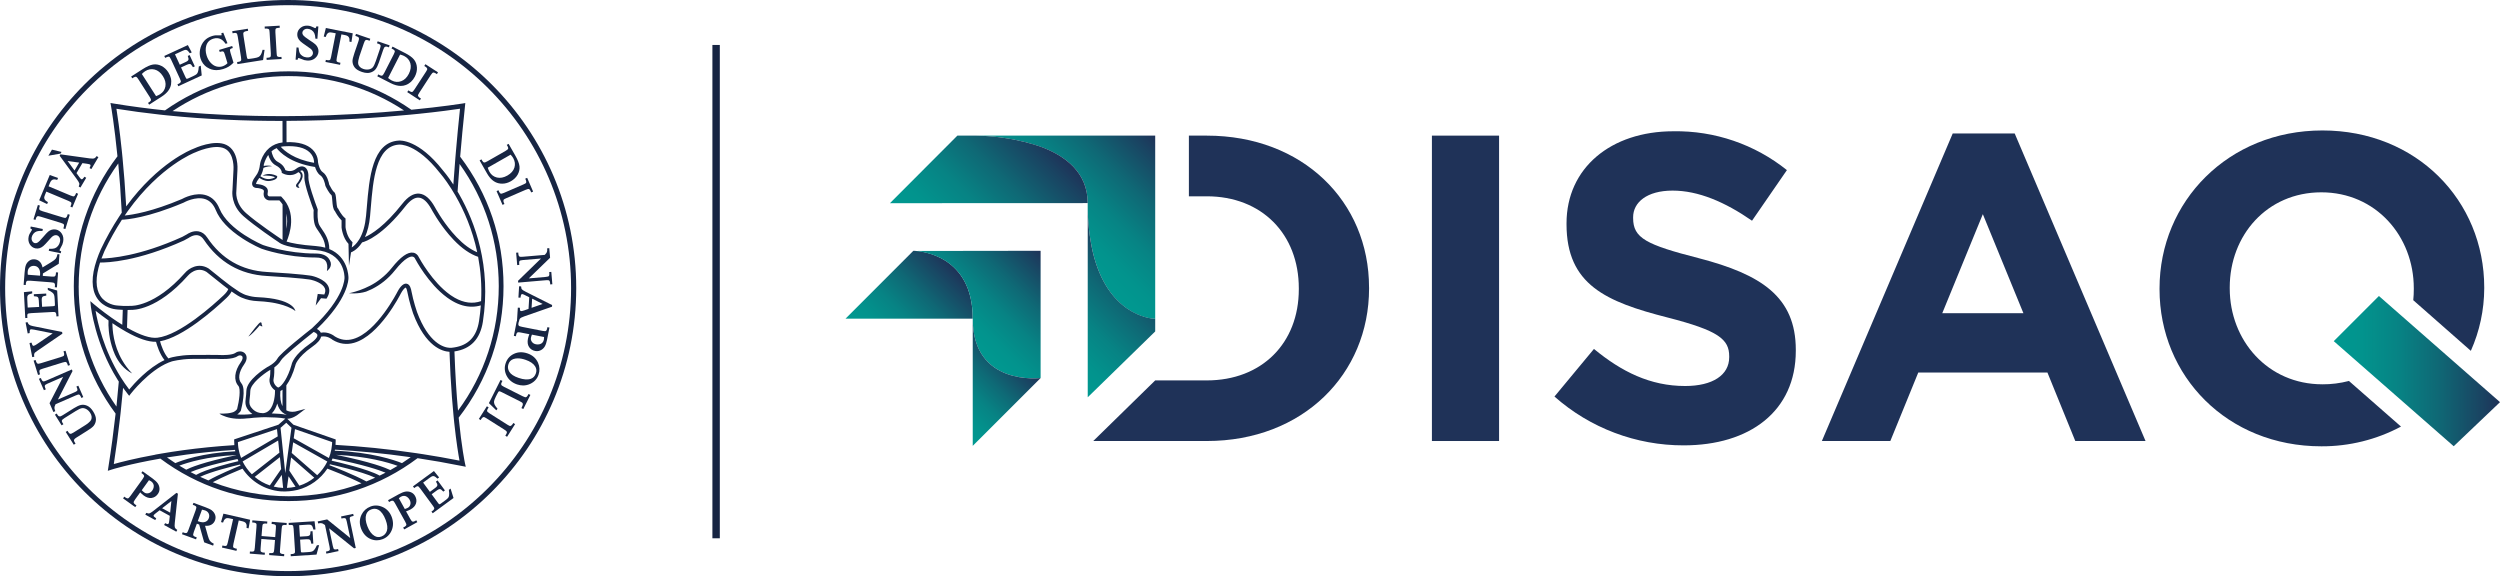
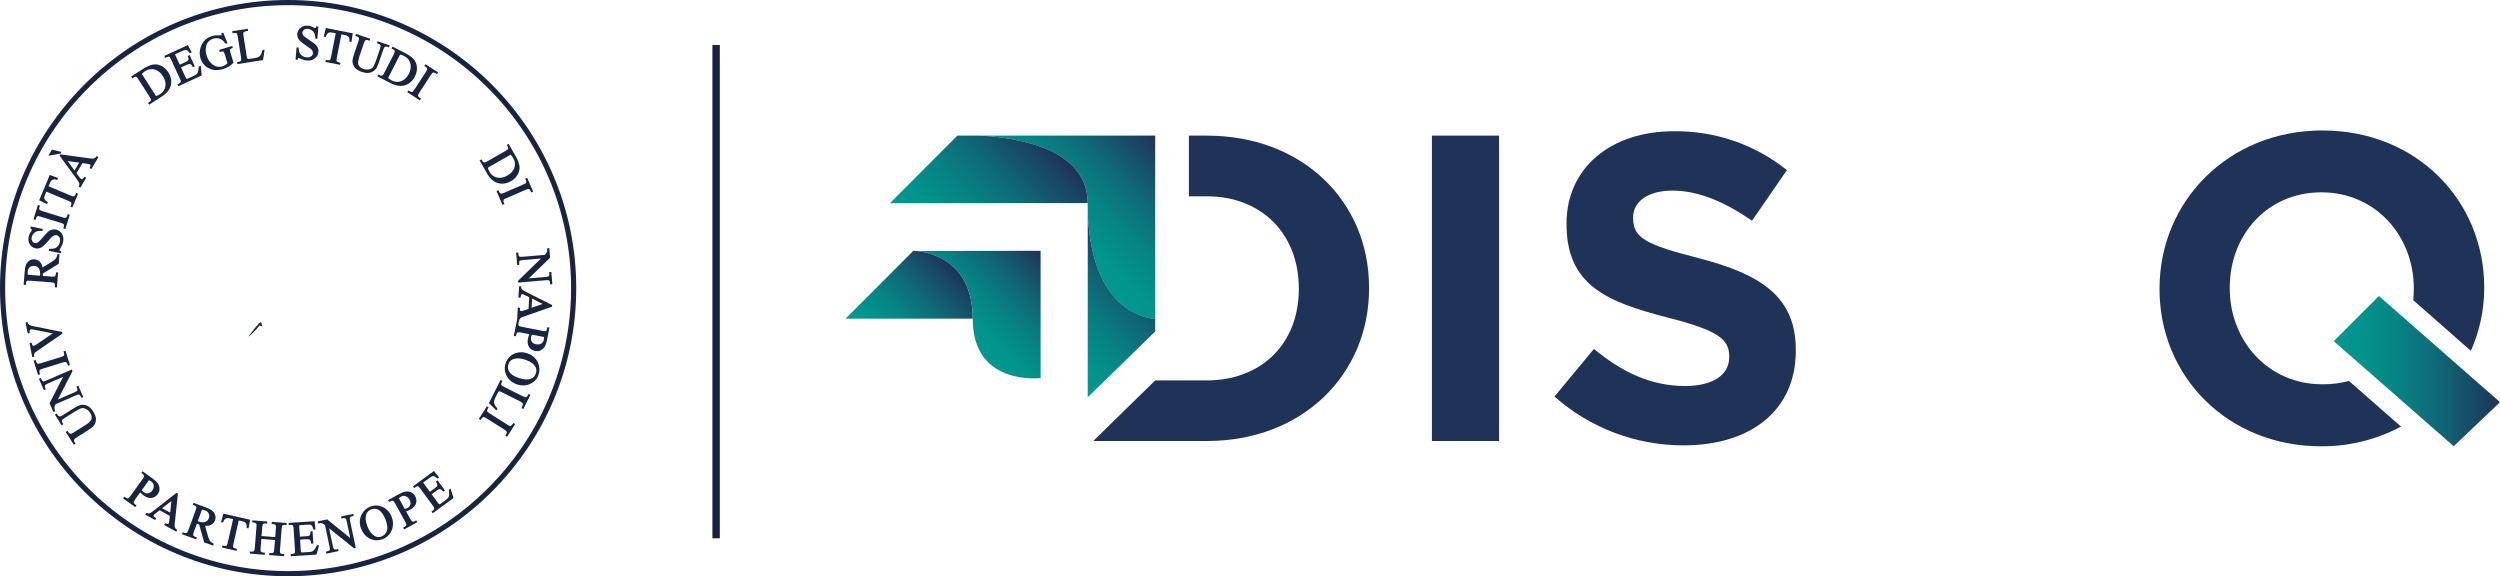
<svg xmlns="http://www.w3.org/2000/svg" xmlns:xlink="http://www.w3.org/1999/xlink" id="Livello_2" viewBox="0 0 1062.67 244.94">
  <defs>
    <style>.cls-1{fill:#172543;}.cls-2{fill:#1f3258;}.cls-3{fill:url(#Sfumatura_senza_nome_7);}.cls-4{fill:url(#Sfumatura_senza_nome_7-7);}.cls-5{fill:url(#Sfumatura_senza_nome_7-2);}.cls-6{fill:url(#Sfumatura_senza_nome_7-4);}.cls-7{fill:url(#Sfumatura_senza_nome_7-3);}.cls-8{fill:url(#Sfumatura_senza_nome_7-6);}.cls-9{fill:url(#Sfumatura_senza_nome_7-5);}</style>
    <linearGradient id="Sfumatura_senza_nome_7" x1="470.06" y1="438.31" x2="518.06" y2="438.31" gradientTransform="translate(350.48 791.27) rotate(-45) scale(1 -1)" gradientUnits="userSpaceOnUse">
      <stop offset="0" stop-color="#009990" />
      <stop offset=".17" stop-color="#02938d" />
      <stop offset=".39" stop-color="#078384" />
      <stop offset=".63" stop-color="#0f6875" />
      <stop offset=".9" stop-color="#1a4261" />
      <stop offset="1" stop-color="#1f3258" />
    </linearGradient>
    <linearGradient id="Sfumatura_senza_nome_7-2" x1="499.81" y1="419.06" x2="549.09" y2="419.06" xlink:href="#Sfumatura_senza_nome_7" />
    <linearGradient id="Sfumatura_senza_nome_7-3" x1="470.06" y1="400.07" x2="510.84" y2="400.07" xlink:href="#Sfumatura_senza_nome_7" />
    <linearGradient id="Sfumatura_senza_nome_7-4" x1="557.24" y1="418.71" x2="618.15" y2="418.71" xlink:href="#Sfumatura_senza_nome_7" />
    <linearGradient id="Sfumatura_senza_nome_7-5" x1="519.22" y1="389.54" x2="576.81" y2="389.54" xlink:href="#Sfumatura_senza_nome_7" />
    <linearGradient id="Sfumatura_senza_nome_7-6" x1="518.11" y1="449.09" x2="584.19" y2="449.09" xlink:href="#Sfumatura_senza_nome_7" />
    <linearGradient id="Sfumatura_senza_nome_7-7" x1="992" y1="1535.07" x2="1062.67" y2="1535.07" gradientTransform="translate(0 1692.81) scale(1 -1)" xlink:href="#Sfumatura_senza_nome_7" />
  </defs>
  <g id="Livello_1-2">
    <path class="cls-1" d="m122.47,0C54.95,0,0,54.94,0,122.47s54.95,122.47,122.47,122.47,122.47-54.94,122.47-122.47S190,0,122.47,0m0,242.75C56.15,242.75,2.19,188.79,2.19,122.47S56.15,2.2,122.47,2.2s120.28,53.95,120.28,120.27-53.96,120.28-120.28,120.28" />
    <polygon class="cls-1" points="123.66 220.75 123.56 220.77 123.6 221.29 123.61 221.29 123.66 220.75" />
-     <path class="cls-1" d="m194.96,177.54c12.37-15.93,19.07-35.39,19.07-55.88s-6.47-39.27-18.43-55.05c.58-6.89,1.26-14.05,2.05-21.48l.14-1.33-1.31.22c-.25.04-8.31,1.33-21.62,2.63-15.2-10.6-33.24-16.33-52.17-16.33s-37.26,5.82-52.55,16.6c-7.22-.75-14.5-1.71-21.77-2.9l-1.42-.24.26,1.42c.02.12,1.39,7.89,2.72,21.24-12.03,15.8-18.56,35.01-18.56,55.22s6.23,38.56,17.77,54.15c-.83,7.39-1.83,14.97-3.06,22.68l-.25,1.63,1.57-.5c.1-.04,7.53-2.38,20.76-4.68,15.67,11.72,34.62,18.05,54.54,18.05s39.07-6.4,54.79-18.23c6.16.93,12.48,2.03,18.96,3.34l1.53.31-.34-1.52c-.04-.17-1.4-6.62-2.67-19.34m17.04-55.88c0,19.29-6.08,37.65-17.32,52.88-.62-6.82-1.18-15.21-1.52-25.17.03,0,.06,0,.09-.01,6.82-1.02,10.86-5.28,12-12.62,3.66-23.6-3.39-42.38-10.01-54.04l-.11-.2c-.21-.36-.42-.73-.64-1.09.25-3.82.54-7.72.86-11.72,10.81,15.05,16.65,33.06,16.65,51.96m-72.87,74.51c-1.07,2.19-2.54,4.16-4.31,5.82l-10.84-9.46.27-1.96.28-2.03.07-.52,14.53,8.16Zm-14.29-9.88l.53-3.88,15.8,5.5c0,.37-.03.75-.06,1.12-.06.68-.15,1.36-.28,2.03-.23,1.25-.58,2.46-1.04,3.63l-14.95-8.4Zm8.74,16.76c-1.87,1.5-4.02,2.66-6.35,3.4l-4.27-6.41h0l.76-5.59,9.86,8.6Zm-7.99,3.85c-1.18.27-2.39.44-3.63.48l.68-4.93,2.96,4.44Zm-2.63-18.37l-.28,2.03-1.44,10.56-1.1-10.56-.21-2.03-.69-6.68,2.44-2.15,2.2,2.13-.91,6.7Zm-4.74-1.28h0s.14,1.29.14,1.29l.21,2.04.19,1.83-11.71,9.19c-1.6-1.58-2.93-3.42-3.93-5.46l15.1-8.89Zm-15.75,7.4c-.44-1.12-.77-2.28-1.01-3.49-.13-.66-.23-1.33-.28-2.02-.04-.4-.06-.81-.07-1.22l16.61-5.52.33,3.09-15.57,9.16Zm16.5-.33h0l.53,5.08h-.01s-4.8,6.94-4.8,6.94c-2.38-.81-4.55-2.05-6.43-3.63l10.7-8.39Zm.79,7.53h0l.58,5.55c-1.37-.06-2.72-.25-4.01-.57l3.43-4.98Zm1.6-25.59c-1.18-.3-3.67-.45-5.88-.53.07-.07.14-.14.21-.2,1.04-1.09,1.72-2.55,2.15-4.01.43,1.61,1.17,2.88,2.23,3.77v.02h.03c.57.48,1.18.8,1.79,1.02-.18,0-.36-.03-.53-.07m-18.77-13.34c-1.55-1.78-1.11-4.84,1.15-8,1.96-2.74.75-4.33.33-4.75-1.01-1.01-2.76-1.08-4.05-.15-1.26.9-5.03,1-7.11.86h-.05c-.07,0-6.94-.09-11.69,0-4.84.09-8.43,1.08-8.6,1.13-.34.1-.68.22-1.01.34-1.95-2.15-3.09-5.66-3.55-7.29,9.79-1.76,22.91-13.36,28.22-18.39,1.06-1.01,1.79-1.94,2.19-2.79.89.63,1.83,1.27,2.66,1.77l.06.03c.66.4,1.26.71,1.71.87,0,0,.01,0,.02,0,1.99.86,4.22,1.35,6.68,1.45,1.9.09,3.54.23,4.97.44,0,0,7.19.8,11.02,3.76-.08-.53-1.19-5.23-15.91-5.88-1.68-.07-3.23-.34-4.66-.8h-.02c-.44-.1-.99-.31-1.6-.61-.96-.44-1.85-.96-2.67-1.57-.63-.42-1.28-.87-1.92-1.32-.06-.04-.11-.09-.17-.12-.17-.12-.33-.24-.5-.36-.15-.1-.29-.21-.44-.32-.07-.06-.15-.11-.23-.17-2.55-1.9-4.66-3.66-4.66-3.66l-4.01-3.21-.08-.06c-4.41-2.72-8.51.04-10.05,1.86-12.88,14.53-22.89,14.03-22.99,14.02h-.1c-.45.02-.88.03-1.29.04-.66,0-1.33,0-1.99-.02-1.72-.06-2.84-.22-2.85-.22h-.06s-4.3-.39-6.66-3.98c-2.12-3.22-2.17-8.01-.17-14.24,2.99.04,15.86-.37,35.69-9.38l2.04-1.12.1-.07s1.85-1.33,3.7-1.02c.99.17,1.85.79,2.56,1.85,6.43,9.6,15.42,14.8,26.72,15.45,15.21.87,18.8,1.61,18.84,1.62,1.33.28,4.97,1.48,5.89,3.58.35.81.28,1.69-.22,2.69l-2.79-.24-.86,4.92,2.26-3.11,2.31.2.28-.45c1-1.66,1.19-3.24.57-4.68-1.44-3.33-6.86-4.52-7.08-4.57-.14-.02-3.65-.77-19.09-1.65-10.74-.62-19.3-5.56-25.41-14.7-.98-1.45-2.22-2.33-3.68-2.57-2.41-.41-4.57,1.03-4.95,1.29l-1.91,1.05c-18.24,8.29-30.69,9.14-34.37,9.21.38-1.04.82-2.11,1.28-3.17,2.21-4.68,4.71-9.16,7.41-13.32,2.09-.08,10.97-.8,26.19-7.25l.1-.05s5.04-2.85,9.18-1.44c1.96.68,3.45,2.23,4.42,4.62,1.74,4.24,5.55,8.3,11.34,12.07,4.27,2.79,8,4.32,8.18,4.39.42.16,10.46,3.72,22.97,3.72h.01c1.97,0,3.36.47,4.12,1.39.77.93.99,2.39.63,4.36,0,0,2.09-1.38,1.64-3.5-.01-.04-.02-.07-.02-.1-.02-.07-.04-.14-.07-.22-.2-.61-.49-1.17-.88-1.63-1.1-1.32-2.93-1.99-5.42-1.99h-.01c-12.2,0-22.3-3.58-22.36-3.6-.15-.06-14.73-6.14-18.57-15.53-1.17-2.87-3.01-4.74-5.45-5.58-4.68-1.6-9.92,1.22-10.51,1.55-12.69,5.38-20.98,6.68-24.3,7,.46-.69.93-1.36,1.4-2.01,13.74-19.12,28.25-24.69,28.39-24.75l.07-.02c.09-.04,8.22-3.84,12.64-1.68,4.26,2.08,3.75,8.89,3.74,8.98l-.44,8.81c-.09.63-.69,6.21,4.68,10.95,4.87,4.28,13.78,10.27,15.05,11.12.72.64,3.77,2.44,15.61,3.29,12.37.9,12.31,11.34,12.29,11.78v.06s.05,2.12-1.62,5.78c-1.55,3.39-4.92,8.86-12.21,15.63-1.5,1.17-13.39,10.49-14.69,12.89-1.11,2.05-4.25,3.57-4.28,3.58l-.08.04c-.9.55-8.74,5.47-8.84,10.11-.02,1.1-.13,2.01-.23,2.82-.28,2.31-.47,3.99,1.97,6.33.26.25.54.48.83.67-2.57.31-4.74.3-6.43.18.93-.66,1.39-1.39,1.43-1.45l.07-.1.03-.12c.4-1.51,2.3-9.18.22-11.55m-56.51-24.82c.04,1.41.2,3.49.64,5.8.41,2.06,1.06,4.38,2.1,6.78,1.5,3.24,3.81,6.25,7.35,8.04-.9-.93-1.74-1.91-2.49-2.93-.65-.88-1.25-1.8-1.79-2.74-3.68-6.39-4.12-12.86-4.12-15.7,1.28.87,2.53,1.68,3.73,2.4.74.46,1.4.84,2.01,1.18,5.27,2.98,9.57,4.43,12.8,4.33.41,1.54,1.54,5.22,3.61,7.78-6.97,3.25-13.02,10.08-15.01,12.49-.62-.81-1.22-1.63-1.79-2.46-.61-.87-1.22-1.79-1.79-2.71-7.26-11.61-9.91-23.55-10.72-28.29,1.29,1.02,3.23,2.53,5.51,4.13-.02.42-.05,1.07-.03,1.91m7.88,1.14c.11-2.55.19-5.06.25-7.51h.04c.42,0,.85-.02,1.31-.04.95.05,11.19.23,24.33-14.6.15-.17,3.58-4.15,7.85-1.56l6.35,5.07s.27.23.65.52c.28.21,1.15.91,2.26,1.73-.22.69-.89,1.59-1.94,2.59-4.18,3.96-18.56,16.98-28.2,18.08-2.93.34-7.15-1.03-12.53-4.07-.12-.07-.25-.14-.37-.22m59.4-59.4c-1.17-1.49-4.03-1.62-4.38-1.63-.06,0-.14-.02-.15-.02,0,0-.15-.56,1.16-2.29.08-.1.16-.2.23-.31.81.56,2.24,1.34,3.88,1.34.26,0,.53-.02.8-.07,2.95-.48,2.93-1.61,2.9-1.83l-.03-.22-.19-.09c-.14-.07-3.39-1.73-5.97-.05,0,0,2.4-.28,4.57.37.04.01.09.02.13.04.07.02.13.04.2.07.14.05.26.1.36.14-.2.2-.74.53-2.1.76-1.69.27-3.27-.58-4.11-1.15.75-1.25,1.11-2.55,1.29-3.55h0,0s1.29-.72,3.69-.75c-1.19-.37-2.61-.25-3.57-.1.04-.31.05-.54.06-.67.46-1.57,1.09-2.9,1.87-3.99.45,1.49,1.39,3.52,3.3,4.49,2.23,1.14,2.41,2.61,2.41,2.65l.03.45.39.23c.15.08,3.52,1.95,6.68-.53.31.18.66.45.85.86.26.53.19,1.22-.18,2.01-.49,1.03-.93,1.56-1.22,1.9-.31.37-.47.64-.47.92,0,.04,0,.08.01.12.02.12.07.25.14.39.38.55,1.36.52,1.36.52q-.79-1-.42-1.44c.31-.37.79-.95,1.33-2.08.48-1.02.55-1.93.19-2.69-.21-.44-.52-.76-.85-1,.45-.23.82-.29,1.06-.17.45.24.85,1.2.75,2.81-.18,2.93,3.29,12.24,3.95,13.98-.07.94-.27,4.9.81,7.04.3.6.74,1.23,1.2,1.9,1.25,1.8,2.76,4,2.93,7.05-1.2-.33-2.52-.58-4.02-.69-6.74-.49-10.45-1.27-12.44-1.9,1.34-3.08,4.51-12.34-2.11-18.96l-.25-.25h-5c-.09-.01-.38-.09-.55-.33-.24-.34-.18-.9-.1-1.3.17-.75.01-1.45-.44-2.02m8.36,10.96c.51,2.27.37,4.54,0,6.5v-6.5Zm-15.24,81.96h0c-.63-1.05-.52-1.98-.33-3.58.1-.84.21-1.8.24-2.98.07-3.14,5.76-7.31,8-8.69.08-.04.26-.13.52-.27,0,1.1-.06,2.56-.27,3.46-.44,1.88.52,4.04,2.27,5.23,0,1.45-.2,6.12-2.42,8.44-.74.77-1.61,1.18-2.67,1.28-.23-.02-.45-.04-.68-.06-.19-.01-.37-.03-.55-.05-.09-.01-.17-.02-.25-.04-2.63-.5-3.86-2.74-3.86-2.74m12.69-6.55h0c.3-.13.6-.32.91-.56v6.99c-.81-1.49-1.12-3.64-.91-6.43m-.68-1.55c-.18.08-.29.09-.33.06-1.33-.73-2.17-2.36-1.87-3.64.33-1.42.33-3.89.32-4.91,1.02-.74,2.14-1.75,2.79-2.94.84-1.55,8.84-8.13,13.93-12.12.56.2,1.46.65,1.58,1.29.08.4-.06,1.55-3.04,3.63-6.95,4.86-7.82,8.36-7.94,9.03-1.58,5.7-4.13,9.04-5.44,9.59m16.21-24.79c13.42-12.85,13.44-21.19,13.42-21.79,0-.61-.17-8.89-8.15-12.19,0-3.88-1.85-6.6-3.23-8.6-.45-.66-.83-1.22-1.08-1.71-.82-1.62-.73-5.12-.62-6.33v-.19s-.06-.19-.06-.19c-1.14-2.96-4.04-11.17-3.9-13.45.13-2.18-.47-3.79-1.66-4.41-.71-.37-1.91-.53-3.63.81-1.8,1.42-3.73.85-4.48.54-.23-.8-.95-2.36-3.22-3.52-1.83-.94-2.5-3.49-2.69-4.5.65-.56,1.37-1.02,2.17-1.36,1.31,1.69,5.83,6.42,16.34,8.02.39,1.26,1.1,2.82,2.32,3.62,1.26.83,1.91,3.36,2.05,4.27l.02.13.06.12c.35.72,1.55,3.09,2.55,3.84.17.33.26,1.53.33,2.33.15,1.87.29,3.63,1.14,4.49.29.56,1.36,2.55,2.8,3.9v3.04c.02.18.44,4.29,2.94,6.94l.2,9.34.88-5.74.06-.02c.1-.03,2.44-.83,4.58-4.1l.07-.1c1.76-.45,8.66-2.94,18.42-15.37,2.03-2.57,3.95-3.81,5.69-3.66,1.84.15,3.63,1.79,5.33,4.85.12.23,2.99,5.62,7.52,10.93.63.74,1.29,1.47,1.98,2.19,3.5,3.66,7,6.06,10.38,7.19,1.07,5.76,1.61,12.05,1.26,18.83-3.57,1.25-7.33.77-11.21-1.43-.53-.3-1.07-.64-1.63-1.03l-.34-.24c-7.55-5.37-12.96-15.35-13.34-16.05-.25-.61-1-1.64-2.35-1.85-2.32-.37-5.37,1.79-9.06,6.43-1.47,1.85-3.05,3.36-4.64,4.6-.03.02-.06.05-.09.07-5.73,4.7-13.51,6.15-13.51,6.15,0,0,3.81.41,7.28-.69.71-.28,1.45-.6,2.22-.96.21-.13.4-.22.55-.27,3.11-1.6,6.51-4.05,9.52-7.84,4.44-5.59,6.68-5.93,7.45-5.82.78.12,1.07.82,1.07.83l.04.1c.23.43,5.59,10.59,13.52,16.42l.36.26c.71.51,1.42.96,2.11,1.35,2.74,1.57,5.45,2.34,8.09,2.34,1.29,0,2.57-.18,3.84-.56-.16,2.18-.41,4.41-.76,6.67-1.03,6.62-4.49,10.29-10.57,11.21-.35.06-.7.1-1.06.14h-.06s-.29.06-.78.02c-2.52-.13-8.93-1.89-13.89-15.21-.02-.04-1.58-4.6-2.39-8.94-.13-.72-.54-2.9-2.08-3.12-1.79-.26-3.37,2.52-3.81,3.38-.09.17-8.77,17.28-18.85,20.14-2.72.77-5.33.42-7.76-1.07-.42-.35-2.87-2.2-6-1.61-.36-.74-1.03-1.25-1.65-1.58m-1.22-70.71s.01.04.02.08c-8.51-1.45-12.65-5.1-14.18-6.81.53-.12,1.09-.19,1.68-.22,5.01-.29,8.6.6,10.68,2.65,1.89,1.87,1.81,4.04,1.8,4.13v.09s0,.09,0,.09Zm21.63,31.67c1.12-2.46,1.85-5.43,2.17-8.87.11-1.2.21-2.45.32-3.73.97-11.64,2.17-26.13,11.99-26.73h.04c.08-.01,7.32-.71,17.28,11.99l.04.04s2.17,2.45,4.93,6.82c.59.93,1.16,1.88,1.7,2.83l.11.2c3.47,6.07,7.08,14.15,9.15,23.88-2.84-1.15-5.79-3.3-8.78-6.43-.66-.69-1.31-1.41-1.91-2.12-4.41-5.16-7.28-10.57-7.32-10.64-2-3.61-4.25-5.54-6.68-5.73-2.35-.19-4.76,1.26-7.15,4.3-7.46,9.5-13.13,12.96-15.9,14.18m22.27-52.34c9.17-.94,15.55-1.84,18.15-2.23-.66,6.22-1.23,12.23-1.73,18.04-.09.99-.17,1.98-.25,2.96-.31,3.83-.6,7.57-.85,11.22-2.44-3.73-4.26-5.82-4.47-6.06-10.32-13.15-18.14-12.68-18.76-12.62-11.26.71-12.53,16-13.55,28.29-.1,1.27-.21,2.52-.33,3.71-.37,3.98-1.3,7.28-2.77,9.79l-.17.28c-1.15,1.87-2.36,2.87-3.14,3.36l.34-2.22-.28-.27c-2.17-2.08-2.66-5.73-2.7-6.13v-3.69l-.3-.25c-1.55-1.3-2.74-3.74-2.75-3.77l-.08-.17-.15-.12c-.42-.33-.58-2.34-.67-3.44-.17-2-.28-3.07-1-3.55-.42-.28-1.35-1.81-1.99-3.11-.14-.77-.81-4-2.77-5.29-1.23-.8-1.85-3.27-1.99-4.23,0-.55-.08-3.11-2.27-5.3-2.3-2.3-6.03-3.38-11.11-3.21l-.02-9.05c20.91-.09,39.25-1.36,52.58-2.65,1.04-.1,2.05-.2,3.03-.3m-54.64-16.09c17.68,0,34.56,5.1,48.99,14.6-23.08,2.13-59.67,4.04-98.4.28,14.52-9.68,31.57-14.88,49.41-14.88m-73.26,13.89c6.11.98,12.22,1.79,18.29,2.46,1,.11,2,.23,2.99.32,17.14,1.76,33.89,2.41,49.31,2.39l.02,9.14c-4.41.53-7.57,3.19-9.22,7.77-.17.53-.33,1.18-.44,1.99-.02.13-.04.29-.06.47h0c-.01.1-.03.18-.04.25-.19,1.06-.63,2.55-1.65,3.81-1.39,1.83-1.82,3.14-1.34,4.09.47.95,1.55.96,1.63.96.77.02,2.54.29,3.07.98.1.12.18.3.12.62-.24,1.1-.1,1.99.39,2.68.66.88,1.66.99,1.77,1.01h4.42c.53.56.97,1.14,1.36,1.72v15.12s-.09-.05-.12-.07c.01,0,.02,0,.03.01l-.08-.05c-.07-.05-.18-.12-.31-.22l-.1-.07c-1.01-.68-10.07-6.74-14.94-11.03-4.85-4.28-4.15-9.25-4.12-9.46l.46-8.9c.02-.33.61-8.03-4.69-10.62-5.05-2.47-13.39,1.33-14.07,1.65-.98.37-14.86,5.88-28.53,24.49h0c-.43-7.83-.99-14.78-1.56-20.69-.1-.99-.2-1.97-.29-2.9-.94-9.06-1.87-15.27-2.3-17.9m-16.04,75.41c0-19,5.9-37.09,16.82-52.2.56,5.98,1.08,12.92,1.47,20.66,0,.1.01.19.01.28h0c-.21.32-.42.63-.63.95-.16.24-.32.48-.48.72-2.85,4.33-5.47,9.01-7.79,13.92-.67,1.52-1.25,3.01-1.73,4.44-2.39,7.05-2.33,12.54.17,16.33,2.76,4.15,7.44,4.66,7.9,4.71.2.02,1.31.17,2.99.23h.01c-.06,2.09-.13,4.2-.21,6.35-1.44-.88-2.95-1.88-4.51-2.97-4.29-3.01-7.44-5.69-7.47-5.71l-1.61-1.38.22,2.11c.02.16,1.79,15.94,11.29,31.15.19.31.4.63.6.94h0c-.29,3.49-.62,7.03-1,10.62-10.44-14.88-16.06-32.57-16.06-51.14m32.59,71.6c-8.91,1.62-14.97,3.21-17.65,3.97,1.01-6.47,1.86-12.84,2.58-19.09.11-.96.21-1.93.33-2.9.38-3.52.72-6.98,1.03-10.41h0c.62.85,1.26,1.72,1.92,2.55l.67.85.66-.86c.07-.1,7.69-9.88,16.09-13.27.45-.18.93-.35,1.39-.5.03-.01,3.54-.96,8.16-1.06,4.58-.09,11.17,0,11.61,0,.72.05,6.05.35,8.18-1.17.7-.5,1.5-.4,1.88-.02.48.49.29,1.46-.5,2.57-2.74,3.83-3.15,7.7-1.05,10.1,1.08,1.24.34,6.46-.55,9.87-.16.22-.63.79-1.46,1.2h0s-.02.01-.03.01c0,0-.02.01-.04.01-.08.04-.18.07-.27.11-.18.06-.46.15-.83.23,0,0-.01,0-.02,0-.25.06-.55.1-.88.16-.22.03-.45.06-.71.09-.02,0-.06,0-.09,0-.83.08-1.88.13-3.16.1,0,0,.36.38,1.44.82,1.56.71,4.41,1.6,8.66,1.34.18,0,.49-.02.93-.07h0c.16-.02.31-.03.45-.05.98-.04,2.03-.14,3.15-.29,2.23-.17,3.79-.23,4.63-.24h.1c2.58.04,6.83.17,8.29.55.12.03.23.06.35.07l-2.92,2.57h0s-18.83,6.25-18.83,6.25v.56c0,.64.02,1.26.08,1.88-3.99.26-7.71.57-11.15.91-7.51.75-14.13,1.69-19.77,2.66-.93.15-1.83.31-2.7.47m8.53,3.61c-1.2-.77-2.39-1.57-3.55-2.41,5.17-.83,11.12-1.64,17.77-2.31,3.42-.34,7.15-.65,11.15-.91.03.2.07.4.12.6-14.26.73-22.91,3.94-25.48,5.03Zm4.63,2.79c-.98-.55-1.96-1.12-2.93-1.71,3.42-1.3,11.69-3.9,24.17-4.51,0,.02,0,.04.01.05h0c-14.31,3-19.74,5.39-21.26,6.17m4.22,2.22c-.79-.39-1.58-.79-2.36-1.2,2.35-1.01,8.03-3.06,19.96-5.55.11.31.24.61.37.91h0c-3.63.87-13.77,3.4-17.98,5.84m5.21,2.35c-1.17-.48-2.34-.99-3.49-1.53,4.53-2.21,13.94-4.52,16.95-5.24.07.14.15.28.23.42-2.53,1.04-9.37,3.89-13.69,6.35m65.06,1.24c-9.78,3.61-20.22,5.49-30.94,5.49s-22.1-2.05-32.24-5.98c4.35-2.33,10.53-4.89,12.64-5.75,3.56,5.39,9.47,9.1,16.26,9.65.07,0,.13,0,.2.01.07,0,.15,0,.23.01,1.85.09,4.13-.04,6.7-.64,5.26-1.34,9.76-4.63,12.68-9.05,1.05.4,8.99,3.46,14.48,6.24h0Zm5.88-2.41c-1.24.56-2.49,1.1-3.76,1.6-5.27-2.84-13.74-6.15-15.71-6.9t0,0c.1-.19.2-.38.3-.57h0s-.05.19-.05.19c.15.04,13.25,2.92,19.2,5.69m4.39-2.14c-.83.43-1.66.85-2.49,1.25-5.2-2.87-18.14-5.83-20.42-6.34h0c.13-.31.26-.62.37-.93,13.26,2.64,19.76,4.89,22.54,6.02h0Zm5.14-2.9c-1.02.62-2.06,1.22-3.1,1.8h0c-1.87-.91-7.91-3.39-23.05-6.47,13.34.6,22.27,3.26,26.15,4.68m1.85-1.16c-3.13-1.27-12.83-4.65-28.58-5.28.03-.15.06-.3.09-.45,10.05.56,20.82,1.58,32.21,3.21-1.22.87-2.46,1.71-3.72,2.52m8.79-3.82c-.93-.14-1.84-.28-2.76-.42-12.15-1.8-23.62-2.91-34.28-3.52.05-.58.07-1.17.07-1.76v-.55l-17.96-6.25-2.61-2.52c2.18-.07,4.18-1.55,4.28-1.63l3.43-2.59-4.16,1.1s-2.17.54-3.96-.5v-10.61c1.47-2,2.86-5,3.79-8.36l.02-.11s.56-3.26,7.23-7.93c2.23-1.55,3.46-2.97,3.73-4.3,2.61-.55,4.66,1.18,4.75,1.25l.11.09c2.87,1.77,5.95,2.2,9.17,1.29,10.8-3.07,19.53-20.28,19.89-21,.69-1.34,1.71-2.48,2.05-2.48,0,0,.39.21.68,1.76.83,4.46,2.39,9,2.46,9.21,5.32,14.27,12.54,16.17,15.4,16.32h.07c.12,3.58.26,6.89.43,9.92.36,6.73.83,12.56,1.31,17.5.1.99.2,1.95.29,2.88.88,8.22,1.78,13.56,2.23,15.97-5.33-1.06-10.56-1.97-15.66-2.76" />
    <path class="cls-1" d="m109.73,139.08c.28-.34.53-.63.74-.85,0,0,.42.65,1.14.42,0,0-.47-.52-.4-1.11.03-.26-.12-.43-.27-.49-.34-.13-.63-.25-5.37,5.99.97-.42,3.06-2.69,4.17-3.96" />
    <path class="cls-1" d="m37.08,172.47c-.93-.4-1.82-.52-2.66-.34-.82.18-1.8.63-3,1.38l-4.69,2.94c-.8.51-1.09.56-1.2.56-.44,0-.77-.19-1.01-.57l-.42-.66-.75.48,2.84,4.54.76-.48-.41-.65c-.23-.38-.31-.71-.21-1.01.02-.09.19-.38,1.09-.95l4.68-2.93c1.19-.75,2.11-1.18,2.72-1.28.59-.09,1.22.04,1.87.4.66.37,1.22.91,1.67,1.63.35.55.55,1.08.59,1.58.04.49-.02.93-.2,1.31-.17.38-.51.79-1.01,1.2-.51.44-.99.8-1.44,1.07l-5.04,3.16c-.79.5-1.12.56-1.26.55-.34-.01-.63-.21-.88-.61l-.42-.67-.76.48,3.42,5.44.76-.48-.42-.65c-.23-.37-.31-.69-.23-.95.05-.15.25-.49,1.1-1.02l4.52-2.84c1.44-.9,2.33-1.59,2.75-2.12.6-.77.92-1.67.95-2.65.03-.98-.37-2.14-1.18-3.43-.75-1.2-1.6-2.02-2.53-2.42" />
    <path class="cls-1" d="m23.43,174.55c-.18-.42-.24-.64-.25-.77-.04-.38-.03-.69.01-.91.04-.15.14-.45.42-1.04l8.62-3.76c.88-.39,1.18-.39,1.28-.37.33.07.58.32.78.77l.29.68.82-.36-2.11-4.84-.82.36.29.68c.18.41.21.76.09,1.03-.03.07-.21.32-1.2.74l-7.04,3.07,6.16-11.99.06-.1-.3-.69-10.8,4.7c-.88.39-1.18.39-1.28.37-.33-.07-.59-.32-.79-.77l-.29-.69-.82.36,2.11,4.84.82-.36-.29-.68c-.18-.42-.21-.77-.09-1.04.04-.09.23-.34,1.19-.75l6.55-2.85-5.72,11.09-.06.1,1.63,3.76.82-.36-.1-.24Z" />
    <path class="cls-1" d="m16.83,158.39c-.09-.27-.1-.55-.04-.82.04-.18.1-.31.2-.37.11-.09.41-.24,1.18-.49l8.43-2.61c.99-.31,1.3-.26,1.38-.23.31.12.53.4.68.86l.22.72.85-.27-1.89-6.09-.85.26.22.73c.09.26.1.53.04.81-.04.18-.1.31-.2.38-.11.09-.4.25-1.18.49l-8.43,2.61c-.99.31-1.3.26-1.39.22-.31-.12-.53-.39-.68-.85l-.23-.72-.85.27,1.88,6.09.86-.26-.22-.71Z" />
    <path class="cls-1" d="m14.52,151.39c-.04-.38-.03-.69.02-.91.06-.23.17-.43.31-.6.06-.06.25-.24.94-.71l10.59-7.25.15-.1-.14-.71-12.48-2.51c-.68-.13-1.2-.34-1.55-.6-.23-.17-.42-.47-.58-.87l-.08-.2-.83.16.9,4.65.84-.17v-.4c-.02-.41.02-.71.14-.9.09-.16.2-.25.31-.27.18-.03.6-.03,1.58.16l7.76,1.55-6.69,4.57c-.61.41-1.06.65-1.36.71-.15.03-.29,0-.42-.1-.08-.07-.25-.29-.46-1.02l-.07-.23-.86.17,1.16,5.99.86-.16-.02-.25Z" />
-     <path class="cls-1" d="m11.58,134.4c-.02-.48.06-.83.26-1.02.05-.05.3-.21,1.41-.28l8.86-.47c.83-.04,1.13,0,1.23.04.15.05.27.14.36.3.15.25.22.5.24.78l.04.75.9-.06-.58-10.95-4.01-1.15.05.93.15.06c.83.38,1.46.76,1.88,1.14.3.28.5.57.61.87.12.32.2.86.24,1.6l.12,2.31c.02.45-.03.6-.05.64-.04.08-.1.14-.18.18-.02,0-.18.07-.99.11l-4.23.23-.15-2.74c-.02-.53.01-.91.12-1.16.1-.23.23-.4.41-.5.09-.06.36-.17,1.18-.32l.23-.05-.04-.86-5.27.28.04.88h.25c.7,0,1.2.15,1.47.42.14.14.31.49.36,1.37l.15,2.74-4.87.26-.18-3.48c-.04-.8.01-1.16.06-1.33.1-.29.26-.51.48-.66.16-.12.52-.29,1.37-.5l.21-.06-.05-.88-3.5.36.58,11.02.9-.05-.04-.74Z" />
    <path class="cls-1" d="m11.01,120.37c.03-.44.17-.75.43-.95.08-.06.36-.18,1.44-.1l8.79.68c.98.08,1.25.21,1.32.27.29.22.41.57.37,1.06l-.06.77.9.07.49-6.35-.89-.07-.07.79c-.03.43-.17.73-.43.92-.07.06-.37.18-1.44.1l-3.68-.29s0-.02,0-.04c.01-.11.02-.2.03-.29.01-.18.02-.42.04-.7l6.72-4.11.31-4.03-.87-.07-.04.23c-.13.69-.35,1.25-.66,1.66-.31.41-.93.9-1.84,1.45l-3.8,2.31c-.2-1.02-.57-1.84-1.11-2.39-.61-.64-1.39-.99-2.29-1.07-.84-.07-1.6.14-2.25.61-.64.47-1.1,1.06-1.39,1.77-.28.69-.47,1.79-.58,3.25l-.41,5.23.9.07.06-.77Zm.77-4.91c.06-.82.35-1.42.87-1.87s1.16-.64,1.94-.57c.8.06,1.42.4,1.88,1.04.47.65.66,1.6.56,2.83,0,.06-.01.13-.02.22,0,.02,0,.05,0,.07l-5.19-.4c-.06-.55-.07-.99-.04-1.33" />
    <path class="cls-1" d="m15.08,105.57c.59.12,1.17.1,1.72-.07.55-.17,1.08-.47,1.58-.89.5-.42,1.17-1.12,2.07-2.15,1.07-1.23,1.5-1.66,1.67-1.82.34-.29.68-.49,1.01-.59.33-.1.64-.12.92-.06.52.1.92.41,1.22.91.3.51.37,1.14.21,1.9-.14.66-.42,1.25-.82,1.74-.41.49-.87.83-1.35,1-.5.18-1.24.26-2.2.23h-.22s-.17.83-.17.83l5.1,1.06.18-.85-.21-.07c-.36-.13-.43-.23-.44-.24-.02-.03-.05-.1-.02-.22.01-.07.09-.3.53-1.08.36-.63.56-1.02.63-1.22.14-.34.25-.72.33-1.12.27-1.3.1-2.47-.5-3.46-.61-.99-1.47-1.62-2.55-1.84-.57-.11-1.15-.09-1.72.06-.57.15-1.1.44-1.59.85-.47.39-1.15,1.14-2.11,2.27-1.11,1.33-1.95,2.15-2.5,2.44-.34.19-.68.24-1.02.17-.46-.1-.82-.37-1.11-.85-.29-.48-.37-1.01-.25-1.64.12-.55.37-1.07.77-1.55.39-.46.86-.78,1.41-.96.55-.18,1.28-.25,2.15-.18l.23.02.18-.85-5.14-1.06-.17.83.19.09c.34.14.43.26.45.28.04.07.05.15.03.26-.01.04-.07.21-.37.63-.53.74-.88,1.5-1.03,2.25-.25,1.2-.08,2.28.49,3.22.58.94,1.4,1.52,2.42,1.74" />
    <path class="cls-1" d="m15.29,92.76c.08-.26.23-.5.43-.69.14-.13.26-.2.38-.2.15,0,.47.02,1.25.26l8.43,2.58c.99.31,1.23.52,1.28.59.2.27.22.63.08,1.09l-.22.71.86.26,1.87-6.09-.86-.26-.22.72c-.08.26-.23.5-.43.69-.13.13-.26.2-.37.21-.11,0-.43-.01-1.25-.26l-8.43-2.58c-.99-.31-1.22-.52-1.27-.6-.2-.27-.22-.63-.08-1.08l.22-.72-.86-.26-1.87,6.09.85.26.22-.72Z" />
    <path class="cls-1" d="m20.38,85.91l-.21-.12c-.51-.26-.87-.55-1.09-.88-.21-.33-.3-.64-.29-.95.01-.18.08-.53.37-1.23l.53-1.28,9.38,3.93c.89.37,1.1.6,1.15.67.18.28.18.64-.01,1.1l-.29.68.83.35,2.44-5.82-.82-.35-.29.68c-.18.42-.41.68-.69.78-.09.02-.4.06-1.37-.35l-9.38-3.93.64-1.53c.2-.48.44-.83.71-1.05.26-.22.58-.34.97-.37.24-.02.62.04,1.14.18l.22.06.34-.82-3.51-1.28-4.49,10.75,3.37,1.61.34-.83Z" />
    <path class="cls-1" d="m25.35,66.19l7.32,10c.62.83.98,1.47,1.07,1.89.02.1.03.36-.21,1l-.08.2.74.44,2.46-4.15-.76-.45-.14.2c-.45.64-.69.81-.8.85-.21.09-.33.04-.39,0-.14-.07-.38-.28-.77-.82l-1.28-1.76,2.52-4.25,1.93.27c.81.11,1.16.24,1.31.33.12.07.19.18.21.34.01.1,0,.36-.3.93l-.12.22.76.45,3.01-5.08-.76-.45-.14.2c-.28.4-.59.68-.93.79-.24.08-.77.14-1.94-.02l-12.37-1.72-.36.6Zm8.32,2.93l-1.99,3.36-2.94-4.04,4.93.68Z" />
    <polygon class="cls-1" points="26.15 64.58 22.09 63.6 20.56 66.19 25.73 65.29 26.15 64.58" />
-     <path class="cls-1" d="m56.89,32.89c.37-.24.71-.32,1.01-.23.09.03.38.18.95,1.09l4.76,7.43c.5.79.58,1.1.57,1.23,0,.35-.2.64-.61.91l-.65.42.48.75,5.36-3.44c2.29-1.47,3.61-3.2,3.95-5.17.29-1.76-.1-3.49-1.15-5.13-.79-1.23-1.78-2.15-2.95-2.73-1.17-.59-2.37-.78-3.57-.59-1.18.19-2.66.85-4.39,1.96l-4.9,3.14.48.76.65-.42Zm9.45,7.98l-6.04-9.42c.48-.5.95-.89,1.39-1.18,1.28-.82,2.63-1.06,4.01-.72,1.37.34,2.57,1.29,3.54,2.81.97,1.51,1.33,2.99,1.07,4.39-.26,1.42-1,2.5-2.26,3.3-.43.28-1,.55-1.71.82" />
+     <path class="cls-1" d="m56.89,32.89c.37-.24.71-.32,1.01-.23.09.03.38.18.95,1.09l4.76,7.43c.5.79.58,1.1.57,1.23,0,.35-.2.64-.61.91l-.65.42.48.75,5.36-3.44c2.29-1.47,3.61-3.2,3.95-5.17.29-1.76-.1-3.49-1.15-5.13-.79-1.23-1.78-2.15-2.95-2.73-1.17-.59-2.37-.78-3.57-.59-1.18.19-2.66.85-4.39,1.96l-4.9,3.14.48.76.65-.42m9.45,7.98l-6.04-9.42c.48-.5.95-.89,1.39-1.18,1.28-.82,2.63-1.06,4.01-.72,1.37.34,2.57,1.29,3.54,2.81.97,1.51,1.33,2.99,1.07,4.39-.26,1.42-1,2.5-2.26,3.3-.43.28-1,.55-1.71.82" />
    <path class="cls-1" d="m70.91,24.27c.44-.2.79-.25,1.05-.13.07.02.31.2.78,1.22l3.72,8.05c.33.72.41,1.02.42,1.16.01.16-.03.31-.14.44-.18.23-.38.39-.64.52l-.68.31.37.82,9.79-4.52.17-.07-.42-4.16-.85.39v.17c-.05.91-.17,1.64-.36,2.16-.14.39-.34.69-.58.9-.25.22-.72.49-1.39.81l-2.11.97c-.41.18-.56.18-.61.19-.1-.01-.17-.04-.23-.1-.02-.02-.14-.14-.48-.88l-1.77-3.85,2.49-1.15c.48-.22.84-.31,1.12-.32.25,0,.45.07.61.2.07.07.28.28.73.98l.12.19.79-.36-2.21-4.8-.8.37.09.23c.26.66.31,1.17.16,1.52-.08.18-.34.47-1.14.84l-2.49,1.15-2.04-4.42,3.16-1.47c.73-.33,1.09-.42,1.25-.43.32-.02.57.05.8.2.17.1.47.38.98,1.08l.13.17.8-.37-1.64-3.12-10.02,4.63.37.82.68-.32Z" />
    <path class="cls-1" d="m88.09,28.64c1.15.78,2.45,1.17,3.88,1.17.89,0,1.84-.15,2.83-.45.89-.27,1.69-.61,2.38-1.03.68-.41,1.34-.95,1.97-1.58l.11-.1-1.26-4.15c-.25-.82-.26-1.17-.23-1.33.06-.29.29-.5.69-.61l.5-.15-.26-.87-5.56,1.68.26.87.25-.08c.6-.18.89-.19,1.02-.17.18.04.34.11.45.25.08.07.24.33.48,1.14l1.1,3.63c-.29.3-.63.56-.98.79-.4.25-.83.44-1.28.58-.77.23-1.6.23-2.48,0-.87-.23-1.69-.77-2.45-1.61-.77-.85-1.34-1.9-1.7-3.09-.45-1.48-.49-2.88-.12-4.15.45-1.5,1.44-2.47,3.03-2.95,1.15-.35,2.2-.28,3.14.2.66.33,1.31.95,1.93,1.84l.11.15.79-.24-1.79-4.51-.82.25.06.24c.09.39.07.53.06.56-.03.08-.07.09-.1.1-.03.01-.17.04-.69,0-.82-.04-1.42-.04-1.85,0-.42.04-.89.14-1.38.29-1.34.41-2.44,1.06-3.26,1.95-.97,1.06-1.6,2.34-1.88,3.84-.24,1.26-.18,2.5.18,3.68.5,1.64,1.45,2.95,2.85,3.9" />
    <path class="cls-1" d="m99.62,14.01c.44-.07.77,0,1.02.2.07.07.26.33.43,1.38l1.37,8.7c.15.98.09,1.28.05,1.36-.15.33-.45.52-.94.6l-.77.12.14.88,10.9-1.72.64-4.32-.84-.04-.06.21c-.2.86-.44,1.5-.71,1.93-.26.4-.56.71-.92.9-.36.2-1.06.39-2.06.55l-.98.15c-1.17.18-1.42.17-1.47.15-.12-.02-.2-.08-.26-.15-.06-.09-.18-.33-.29-.99l-1.34-8.48c-.15-.99-.12-1.31-.09-1.42.05-.17.19-.33.41-.48.16-.12.52-.27,1.37-.4l.26-.04-.14-.89-6.62,1.05.14.89.77-.13Z" />
-     <path class="cls-1" d="m113.29,12.16c.28-.02.55.04.8.16.17.08.27.18.32.28.06.13.14.45.19,1.26l.52,8.81c.06,1.03-.06,1.33-.1,1.4-.19.28-.52.42-.99.45l-.75.04.06.9,6.36-.38-.06-.9-.75.05c-.27.02-.54-.04-.8-.17-.17-.07-.28-.17-.33-.28-.05-.1-.14-.41-.18-1.27l-.52-8.8c-.06-1.02.06-1.32.11-1.41.19-.28.52-.42.99-.45l.75-.04-.05-.9-6.36.37.05.9.74-.05Z" />
    <path class="cls-1" d="m126.54,25.2c.09-.37.17-.45.18-.47.03-.02.09-.06.21-.06.07,0,.31.06,1.14.39.67.28,1.08.44,1.29.49.35.09.74.15,1.15.18.17.01.33.02.48.02,1.12,0,2.08-.32,2.87-.95.91-.74,1.42-1.66,1.51-2.76.05-.58-.04-1.15-.28-1.71-.22-.55-.57-1.04-1.03-1.47-.45-.42-1.28-1-2.52-1.8-1.45-.94-2.38-1.67-2.72-2.17-.23-.31-.33-.64-.29-1,.04-.47.26-.86.69-1.21.44-.35.96-.48,1.6-.44.57.04,1.12.24,1.63.56.51.34.89.76,1.14,1.28.25.53.41,1.24.45,2.11v.23s.87.07.87.07l.42-5.23-.85-.07-.06.21c-.1.36-.2.45-.23.47-.04.03-.1.08-.25.07-.06,0-.23-.04-.67-.29-.82-.43-1.61-.68-2.36-.74-1.22-.1-2.28.2-3.13.89-.87.69-1.34,1.58-1.42,2.62-.04.61.05,1.18.28,1.7.23.52.6,1.02,1.08,1.47.47.43,1.28,1.04,2.39,1.78,1.1.74,1.78,1.22,2.01,1.42.34.3.58.62.72.94.14.31.2.61.18.91-.04.53-.29.96-.75,1.32-.47.36-1.07.51-1.85.45-.68-.06-1.29-.25-1.83-.6-.54-.33-.93-.75-1.17-1.21-.24-.48-.41-1.2-.5-2.15l-.02-.22-.85-.07-.41,5.19.86.07.05-.22Z" />
    <path class="cls-1" d="m138.55,15.48c.15-.55.37-.96.64-1.23.28-.28.56-.43.88-.48.25-.04.68,0,1.28.12l1.35.26-1.96,9.98c-.18.95-.36,1.2-.42,1.26-.24.23-.6.3-1.07.2l-.74-.14-.17.88,6.2,1.22.17-.88-.72-.14c-.45-.09-.75-.26-.9-.52-.04-.09-.14-.39.07-1.42l1.96-9.98,1.63.33c.5.1.9.26,1.17.48.26.22.45.5.56.88.07.23.09.61.05,1.15v.23s.86.17.86.17l.55-3.69-11.43-2.25-.9,3.63.88.17.07-.23Z" />
    <path class="cls-1" d="m150.62,22.65c-.55,1.6-.8,2.7-.79,3.38.02.98.34,1.87.94,2.65.6.77,1.63,1.42,3.09,1.91.85.29,1.63.43,2.33.43.41,0,.8-.05,1.15-.15.98-.27,1.74-.74,2.28-1.41.52-.65,1.01-1.64,1.46-2.96l1.78-5.25c.31-.9.51-1.12.58-1.18.35-.28.72-.34,1.14-.2l.74.25.29-.85-5.08-1.72-.29.85.74.25c.42.14.68.35.8.64.04.09.09.41-.25,1.42l-1.78,5.23c-.45,1.33-.9,2.24-1.31,2.7-.4.45-.97.74-1.69.87-.75.13-1.53.06-2.33-.21-.62-.21-1.1-.5-1.45-.86-.34-.35-.56-.74-.68-1.13-.1-.41-.1-.94.02-1.57.13-.67.28-1.25.44-1.74l1.92-5.63c.29-.88.52-1.15.63-1.23.27-.2.62-.23,1.07-.07l.75.26.28-.85-6.08-2.07-.29.85.74.25c.41.14.68.34.78.59.07.18.1.58-.21,1.49l-1.72,5.05Z" />
    <path class="cls-1" d="m167.82,21.72c.02.09.03.42-.45,1.37l-4.02,7.86c-.44.86-.68,1.06-.77,1.11-.3.18-.66.15-1.1-.07l-.69-.36-.41.8,5.66,2.9c1.55.79,2.99,1.19,4.32,1.19.75,0,1.47-.13,2.14-.39,1.66-.63,2.96-1.84,3.85-3.58.66-1.3.96-2.61.87-3.91-.09-1.31-.53-2.45-1.29-3.38-.75-.93-2.07-1.87-3.92-2.8l-5.18-2.65-.41.8.69.36c.39.2.62.45.7.75m-2.84,11.43l5.09-9.97c.66.17,1.24.37,1.71.61,1.36.69,2.25,1.74,2.65,3.09.39,1.37.18,2.87-.64,4.49-.82,1.6-1.91,2.66-3.26,3.14-1.33.48-2.68.38-3.99-.29-.45-.23-.98-.6-1.57-1.07" />
    <path class="cls-1" d="m181.52,29.04c.08.15.11.3.09.41-.02.12-.14.42-.6,1.14l-4.81,7.39c-.56.87-.83,1.04-.91,1.07-.31.1-.66.03-1.07-.23l-.63-.41-.49.75,5.35,3.49.49-.75-.63-.42c-.23-.15-.42-.35-.55-.6-.08-.17-.11-.3-.09-.42.02-.1.14-.4.6-1.12l4.81-7.4c.56-.86.83-1.02.92-1.06.32-.11.66-.04,1.06.22l.64.41.48-.75-5.35-3.47-.48.75.63.4c.23.15.42.35.55.61" />
    <path class="cls-1" d="m212,77.91c.49.11.98.16,1.47.16,1.25,0,2.49-.34,3.71-1.04,1.26-.72,2.23-1.67,2.87-2.8.64-1.15.9-2.33.77-3.54-.13-1.18-.71-2.69-1.74-4.49l-2.89-5.06-.78.45.39.67c.22.39.28.72.17,1.02-.03.1-.2.37-1.13.9l-7.67,4.38c-.85.49-1.17.52-1.26.51-.35-.02-.63-.24-.88-.66l-.38-.68-.78.45,3.15,5.53c1.34,2.36,3.01,3.77,4.96,4.2m-4.65-6.62l9.72-5.55c.47.5.84.99,1.1,1.44.75,1.33.93,2.69.52,4.04-.42,1.36-1.42,2.5-2.99,3.4-1.56.88-3.05,1.17-4.44.84-1.37-.33-2.45-1.15-3.18-2.43-.25-.44-.5-1.03-.73-1.74" />
    <path class="cls-1" d="m222.39,78.44l-8.09,3.51c-.95.41-1.26.4-1.35.38-.32-.08-.57-.34-.77-.78l-.29-.68-.82.36,2.53,5.85.82-.36-.3-.7c-.11-.26-.15-.52-.12-.8.02-.18.07-.31.16-.4.08-.09.33-.27,1.12-.61l8.09-3.5c.94-.41,1.26-.4,1.36-.37.33.08.57.33.76.77l.3.69.82-.36-2.53-5.85-.82.36.29.68c.12.26.15.53.13.81-.02.18-.07.31-.16.39-.08.09-.34.27-1.12.61" />
    <path class="cls-1" d="m220.85,109.06c-.29-.16-.45-.48-.5-.98l-.06-.73-.9.07.45,5.26.9-.07-.06-.75c-.04-.45.04-.79.25-1,.07-.07.33-.24,1.37-.33l7.65-.64-9.66,9.39-.09.09.07.75,11.73-1c.92-.08,1.23,0,1.33.06.29.17.45.49.49.98l.07.74.9-.07-.45-5.26-.89.07.06.73c.04.46-.04.8-.25,1.02-.07.07-.33.24-1.37.33l-7.11.61,8.96-8.68.09-.09-.35-4.08-.9.08.02.26c.03.36.02.64,0,.81-.09.37-.19.66-.31.85-.08.13-.27.39-.73.86l-9.37.8c-.96.08-1.25-.02-1.33-.07" />
    <path class="cls-1" d="m221.79,122.94c-.07-.08-.19-.31-.26-.99l-.02-.21-.85-.06-.3,4.81.88.06.04-.25c.1-.79.25-1.04.32-1.12.15-.17.28-.17.36-.18.15.01.47.08,1.06.39l1.95.98-.31,4.93-1.85.65c-.77.27-1.14.29-1.32.29-.14,0-.25-.07-.34-.21-.07-.08-.17-.33-.16-.96v-.25s-.88-.05-.88-.05l-.36,5.76-.1-.02-1.23,6.25.88.18.15-.77c.09-.44.26-.72.54-.88.06-.04.35-.15,1.44.07l3.59.7c-.12.31-.23.61-.33.89-.12.38-.21.74-.28,1.06-.27,1.38-.12,2.54.46,3.46.58.91,1.46,1.49,2.62,1.72.26.06.52.08.77.08.58,0,1.12-.14,1.63-.41.72-.38,1.29-.92,1.69-1.6.39-.67.72-1.63.96-2.85l1.02-5.17-.88-.17-.15.76c-.09.44-.26.72-.53.88-.08.05-.39.14-1.44-.07l-8.66-1.71c-.96-.19-1.22-.35-1.28-.41-.26-.25-.34-.61-.24-1.09l.14-.73h.1s.03-.24.03-.24c.06-.49.21-.87.46-1.12.18-.18.63-.48,1.74-.86l11.8-4.11.04-.7-11.08-5.57c-.92-.45-1.53-.85-1.8-1.19m8.84,6.3l-4.69,1.64.24-3.9,4.46,2.25Zm-4.97,14.37c.04-.17.1-.39.18-.64.07-.21.15-.44.25-.69l5.16,1.01c0,.44-.02.79-.07,1.07-.1.5-.29.93-.6,1.28-.29.35-.69.58-1.18.71-.51.13-1.04.15-1.57.04-.78-.15-1.36-.5-1.75-1.05-.39-.55-.53-1.1-.41-1.72" />
    <path class="cls-1" d="m224.21,150.22c-2.07-.7-3.99-.64-5.72.17-1.74.81-2.93,2.15-3.55,4-.62,1.83-.47,3.63.43,5.37.9,1.73,2.39,2.95,4.41,3.65.88.29,1.74.44,2.58.44,1.04,0,2.05-.23,3.02-.68,1.75-.83,2.93-2.13,3.53-3.87.59-1.75.52-3.47-.22-5.12-.85-1.9-2.36-3.23-4.47-3.95m3.56,8.48c-.39,1.17-1.09,1.91-2.12,2.3-1.32.48-3.07.36-5.22-.37-1.97-.66-3.3-1.54-3.94-2.59-.64-1.05-.77-2.12-.37-3.27.36-1.07,1.04-1.77,2.07-2.14.57-.21,1.21-.31,1.9-.31.98,0,2.06.2,3.26.61,1.99.67,3.37,1.61,4.11,2.79.58.93.69,1.9.32,2.99" />
    <path class="cls-1" d="m224.28,168.15c-.2.39-.44.63-.75.71-.1.03-.42.04-1.37-.44l-7.87-3.96c-.88-.44-1.08-.68-1.13-.75-.18-.31-.16-.67.06-1.1l.35-.7-.8-.4-4.95,9.85,3.14,3.05.53-.66-.14-.17c-.58-.68-.96-1.24-1.15-1.7-.18-.44-.24-.87-.2-1.28.05-.41.31-1.07.75-1.98l.45-.89c.53-1.05.7-1.25.74-1.28.09-.09.18-.13.28-.14h0c.11,0,.38.05.97.35l7.67,3.85c.9.45,1.15.67,1.22.76.11.14.16.34.16.61,0,.2-.09.58-.48,1.34l-.12.24.8.41,3.01-6-.8-.4-.35.69Z" />
    <path class="cls-1" d="m217.78,180.42c-.15.23-.35.42-.6.56-.16.08-.3.11-.41.09-.12-.02-.41-.12-1.14-.58l-7.45-4.72c-.88-.55-1.04-.82-1.08-.9-.11-.31-.04-.67.21-1.07l.4-.63-.75-.48-3.41,5.39.75.48.41-.64c.15-.23.34-.42.6-.55.17-.09.3-.13.42-.1.12.02.41.13,1.14.59l7.46,4.72c.87.55,1.04.82,1.07.91.12.31.05.66-.21,1.06l-.4.64.75.48,3.41-5.39-.75-.48-.4.63Z" />
    <path class="cls-1" d="m64.44,211.66c1.07-.15,1.97-.71,2.66-1.68.51-.71.75-1.49.7-2.31-.04-.81-.29-1.56-.75-2.21-.44-.63-1.17-1.33-2.18-2.06l-4.28-3.08-.52.73.63.45c.36.26.55.54.58.86,0,.09-.04.41-.66,1.28l-5.16,7.16c-.58.8-.83.96-.91.99-.34.13-.69.05-1.09-.23l-.63-.45-.52.73,5.17,3.73.53-.74-.64-.45c-.36-.26-.55-.54-.57-.85-.01-.09.03-.41.66-1.28l2.14-2.97c.23.24.45.46.67.67.29.26.58.5.85.7,1.14.82,2.26,1.16,3.33,1.02m-3.16-2.36c-.15-.11-.33-.25-.52-.43-.16-.15-.34-.31-.52-.5l3.07-4.27c.4.18.71.35.94.51.42.3.73.67.92,1.09.19.41.24.87.15,1.37-.09.51-.3.99-.62,1.44-.47.65-1.02,1.02-1.68,1.15-.66.13-1.23.02-1.74-.36" />
    <path class="cls-1" d="m75.61,209.84l-.61-.34-9.77,7.63c-.8.64-1.42,1.02-1.84,1.13-.1.02-.36.03-1.01-.19l-.21-.07-.41.75,4.22,2.33.43-.77-.21-.13c-.66-.43-.83-.66-.88-.77-.09-.21-.04-.33,0-.39.08-.14.28-.39.8-.79l1.72-1.34,4.33,2.38-.21,1.95c-.08.81-.2,1.17-.29,1.32-.07.12-.18.2-.34.23-.1.01-.36,0-.93-.28l-.23-.1-.42.77,5.18,2.85.43-.77-.21-.13c-.42-.26-.7-.56-.82-.9-.13-.34-.15-1-.04-1.94l1.33-12.42Zm-3.28,8.07l-3.42-1.88,3.94-3.06-.52,4.95Z" />
    <path class="cls-1" d="m90.12,216.98c-.59-.45-1.59-.93-2.97-1.44l-4.91-1.8-.31.83.72.27c.42.15.68.37.79.68.04.09.08.4-.29,1.41l-3.04,8.29c-.34.92-.54,1.14-.61,1.2-.29.21-.66.23-1.11.07l-.73-.27-.31.85,5.98,2.19.31-.84-.75-.28c-.41-.15-.66-.36-.77-.66-.03-.09-.07-.4.29-1.42l1.27-3.46s.02,0,.04.01c.09.04.18.08.27.11.17.06.4.13.67.23l2.13,7.58,3.8,1.4.29-.82-.21-.1c-.63-.32-1.11-.68-1.41-1.08-.31-.4-.61-1.14-.9-2.17l-1.2-4.27c1.04.08,1.92-.06,2.61-.43.78-.42,1.33-1.06,1.64-1.91.29-.79.3-1.58.02-2.33-.27-.74-.72-1.36-1.33-1.82m-1.36,3.31c-.28.76-.77,1.25-1.52,1.53-.74.28-1.71.2-2.87-.22-.06-.02-.12-.05-.21-.09-.02,0-.05-.02-.07-.02l1.79-4.88c.55.1.98.21,1.29.32.77.28,1.28.72,1.57,1.34.28.62.29,1.29.02,2.03" />
    <path class="cls-1" d="m94.96,218.34l-1.01,3.59.88.2.07-.23c.17-.55.39-.95.69-1.22.28-.26.58-.42.88-.45.17-.02.53-.01,1.27.15l1.34.31-2.26,9.92c-.21.94-.39,1.18-.47,1.25-.25.23-.6.29-1.07.17l-.73-.16-.2.88,6.16,1.4.2-.87-.71-.17c-.45-.1-.74-.28-.88-.55-.04-.08-.12-.39.11-1.41l2.25-9.92,1.63.37c.5.12.89.29,1.15.52.26.22.43.52.53.9.04.16.08.49.02,1.15l-.02.23.87.2.66-3.67-11.36-2.59Z" />
    <path class="cls-1" d="m115.46,222.73l.74.06c.28.02.53.11.77.28.15.1.25.21.28.31.04.12.08.43.01,1.29l-.28,3.64-5.81-.46.29-3.63c.06-.83.15-1.12.2-1.23.07-.15.18-.26.34-.33.26-.11.53-.15.8-.14l.75.06.08-.9-6.36-.5-.07.9.74.06c.28.02.53.11.78.26.15.1.24.21.28.33.03.11.08.42.01,1.29l-.7,8.78c-.08,1.02-.23,1.31-.29,1.37-.23.25-.57.35-1.05.31l-.74-.06-.07.9,6.36.5.07-.9-.75-.06c-.28-.02-.53-.12-.77-.27-.15-.1-.25-.22-.28-.33-.04-.12-.08-.42-.01-1.28l.31-3.89,5.8.46-.31,3.88c-.08,1.02-.24,1.3-.31,1.37-.22.25-.56.34-1.04.31l-.75-.06-.07.89,6.35.5.07-.9-.74-.06c-.28-.02-.53-.12-.78-.27-.15-.1-.24-.21-.27-.33-.04-.11-.09-.42-.01-1.28l.69-8.78c.07-.79.15-1.11.2-1.24.07-.15.17-.25.34-.31.26-.12.52-.17.8-.14l.74.06.07-.89-6.35-.5-.07.9Z" />
    <path class="cls-1" d="m134.64,231.89c-.37.84-.75,1.47-1.11,1.9-.28.3-.56.52-.87.63-.31.12-.85.2-1.59.25l-2.31.15c-.44.02-.6-.02-.64-.04-.09-.04-.15-.1-.18-.17,0-.02-.07-.18-.12-1l-.26-4.23,2.73-.17c.64-.04.99.03,1.16.1.23.1.4.23.5.41.05.08.16.35.33,1.18l.05.22.86-.06-.34-5.27-.88.06v.25c.01.7-.12,1.2-.4,1.47-.13.13-.48.32-1.36.37l-2.73.17-.31-4.86,3.48-.22c.8-.05,1.17,0,1.32.04.29.1.52.26.68.48.11.15.29.52.52,1.36l.06.21.88-.06-.4-3.5-11.02.71.06.9.74-.05c.49-.04.83.06,1.03.25.04.06.21.3.29,1.42l.56,8.86c.05.78.02,1.1-.02,1.23-.04.16-.13.28-.29.36-.25.15-.5.23-.78.25l-.74.05.06.9,10.76-.69h.18s1.11-4.03,1.11-4.03l-.93.06-.07.14Z" />
    <path class="cls-1" d="m148.68,220.07c.13-.31.43-.51.9-.61l.74-.15-.19-.88-5.16,1.1.18.88.72-.15c.45-.09.79-.05,1.03.13.08.06.28.29.5,1.32l1.47,6.98-9.81-7.91-4.01.85.19.88.26-.06c.36-.08.63-.11.8-.09.39.04.69.11.89.2.2.09.52.29.95.62l1.94,9.19c.2.95.13,1.25.1,1.33-.13.31-.43.51-.91.61l-.72.15.18.88,5.17-1.09-.18-.88-.74.15c-.44.09-.79.05-1.02-.12-.07-.06-.28-.3-.49-1.33l-1.58-7.51,10.51,8.44.09.08.74-.15-2.43-11.52c-.2-.95-.14-1.24-.1-1.33" />
    <path class="cls-1" d="m162.73,215.56h0c-1.76-.82-3.52-.91-5.23-.25-1.72.66-3.01,1.81-3.81,3.44-.92,1.87-.99,3.87-.19,5.96.79,2.04,2.06,3.48,3.78,4.3.93.44,1.9.66,2.86.66.82,0,1.65-.16,2.49-.48,1.8-.68,3.09-1.95,3.86-3.76.75-1.8.75-3.73,0-5.73-.75-1.93-2.01-3.34-3.76-4.15m1.72,10.11c-.4,1.16-1.15,1.94-2.28,2.38-1.05.4-2.03.33-2.97-.23-1.26-.74-2.3-2.15-3.06-4.16-.75-1.96-.91-3.63-.48-4.95.35-1.04,1.04-1.75,2.11-2.15.51-.2.99-.29,1.45-.29.58,0,1.14.15,1.66.46,1.22.71,2.24,2.14,3.04,4.25.74,1.95.91,3.53.52,4.69" />
    <path class="cls-1" d="m176.27,221.54c-.39.21-.72.26-1.02.15-.07-.02-.34-.18-.88-1.14l-1.77-3.2c.31-.1.61-.21.89-.32.37-.15.71-.3,1-.47,1.23-.68,2.02-1.55,2.34-2.57.33-1.04.21-2.09-.37-3.12-.42-.77-1.02-1.31-1.79-1.63-.75-.31-1.53-.4-2.32-.27-.77.13-1.69.49-2.8,1.1l-4.61,2.55.44.79.68-.38c.39-.21.72-.26,1.02-.16.07.02.34.18.88,1.15l4.27,7.72c.47.87.51,1.16.5,1.25-.02.36-.25.65-.68.89l-.68.37.44.79,5.58-3.09-.44-.79-.68.38Zm-4.2-5.17l-2.54-4.6c.33-.28.62-.5.86-.63.44-.25.9-.36,1.34-.36h.03c.45,0,.89.15,1.3.45.42.3.77.69,1.04,1.18.39.7.49,1.36.33,2.02-.17.64-.52,1.11-1.07,1.41-.16.09-.36.18-.61.28-.2.09-.42.17-.68.25" />
    <path class="cls-1" d="m190.79,208.25l.02.15c.14.91.17,1.64.08,2.2-.06.4-.19.74-.38.99-.21.27-.61.63-1.21,1.07l-1.87,1.37c-.36.26-.52.31-.56.31-.09,0-.17,0-.25-.06-.03-.02-.17-.12-.64-.77l-2.5-3.42,2.21-1.62c.42-.31.77-.49,1.03-.54.25-.04.46-.02.64.07.09.04.33.21.91.81l.16.17.69-.52-3.12-4.25-.71.53.14.2c.39.59.54,1.08.46,1.46-.04.19-.23.53-.95,1.05l-2.2,1.63-2.88-3.93,2.8-2.06c.65-.47.99-.63,1.14-.67.31-.07.58-.06.82.04.26.1.66.39,1.17.86l.16.15.71-.52-2.22-2.73-8.9,6.53.53.72.6-.44c.39-.29.73-.4,1-.35.07.02.34.14,1.01,1.04l5.25,7.16c.47.64.61.92.64,1.05.05.15.03.31-.05.46-.12.26-.29.46-.52.63l-.6.44.53.72,8.85-6.49-1.25-4-.75.55Z" />
    <rect class="cls-1" x="302.82" y="19.11" width="3.15" height="209.7" />
    <path class="cls-2" d="m660.76,168.55l16.78-20.23c11.69,9.65,23.92,15.76,38.75,15.76,11.69,0,18.74-4.64,18.74-12.23v-.38c0-7.22-4.45-10.93-26.14-16.49-26.14-6.67-43.01-13.91-43.01-39.67v-.38c0-23.54,18.88-39.13,45.42-39.13,17.52-.29,34.59,5.55,48.26,16.51l-14.83,21.51c-11.5-7.97-22.83-12.8-33.76-12.8s-16.78,5.01-16.78,11.31v.38c0,8.52,5.56,11.31,27.99,17.06,26.33,6.86,41.16,16.32,41.16,38.94v.38c0,25.76-19.66,40.22-47.65,40.22-20.23.04-39.78-7.34-54.93-20.75Z" />
-     <path class="cls-2" d="m830.05,56.73h26.33l55.62,130.73h-29.86l-11.85-29.12h-54.89l-11.88,29.12h-29.1l55.62-130.73Zm30.04,76.41l-17.25-42.11-17.25,42.11h34.49Z" />
    <path class="cls-3" d="m413.48,135.45h-54.07l6.44-6.44,22.39-22.41h.27c2.66.1,25.01,1.8,24.97,28.85Z" />
    <path class="cls-5" d="m442.33,106.6v54.09s-28.89,3.61-28.85-25.18c0-27.13-22.3-28.74-24.97-28.83l53.82-.08Z" />
-     <path class="cls-7" d="m442.33,160.69l-28.85,28.83v-54.07c-.04,28.85,28.85,25.24,28.85,25.24Z" />
    <path class="cls-6" d="m491.04,57.65v77.88c-2.22,0-20.37-1.78-26.6-28.68-1.41-6.39-2.11-12.92-2.1-19.47v-1.05c0-13.07-9.59-20.2-20.29-24.06-8.73-2.91-17.86-4.47-27.07-4.62,0,0,76.06,0,76.06,0Z" />
    <path class="cls-9" d="m464.44,106.85c6.29,26.9,24.38,28.58,26.6,28.68h0v5.35l-28.68,27.99v-81.45c-.02,6.53.68,13.05,2.08,19.43Z" />
    <path class="cls-8" d="m462.34,86.33l-84.05.04,28.66-28.72h8.04c9.2.14,18.33,1.69,27.07,4.59,10.7,3.88,20.29,11.01,20.29,24.09Z" />
    <rect class="cls-2" x="608.66" y="57.65" width="28.55" height="129.81" />
    <path class="cls-2" d="m581.95,122.19v.38c0,36.53-28.18,64.89-68.98,64.89h-48.26l26.33-25.76h21.92c23.37,0,39.13-15.78,39.13-38.77v-.36c0-23.08-15.76-39.13-39.13-39.13h-7.6v-25.79h7.6c40.81,0,68.98,28.01,68.98,64.54Z" />
    <polygon class="cls-4" points="1011.2 125.82 992 145.01 1042.99 189.68 1062.67 170.94 1011.2 125.82" />
    <path class="cls-2" d="m987.11,163.35c-23.08,0-39.32-18.55-39.32-40.79v-.38c0-22.18,15.86-40.43,38.94-40.43s39.3,18.55,39.3,40.81v.36c0,1.56-.07,3.12-.23,4.68l24.48,21.53c3.73-8.36,5.66-17.41,5.69-26.56v-.38c0-36.91-28.74-66.74-68.78-66.74s-69.24,30.21-69.24,67.14v.36c0,36.91,28.74,66.76,68.8,66.76,11.8.05,23.43-2.83,33.84-8.39l-22.13-19.39c-3.7.97-7.52,1.45-11.35,1.43Z" />
  </g>
</svg>